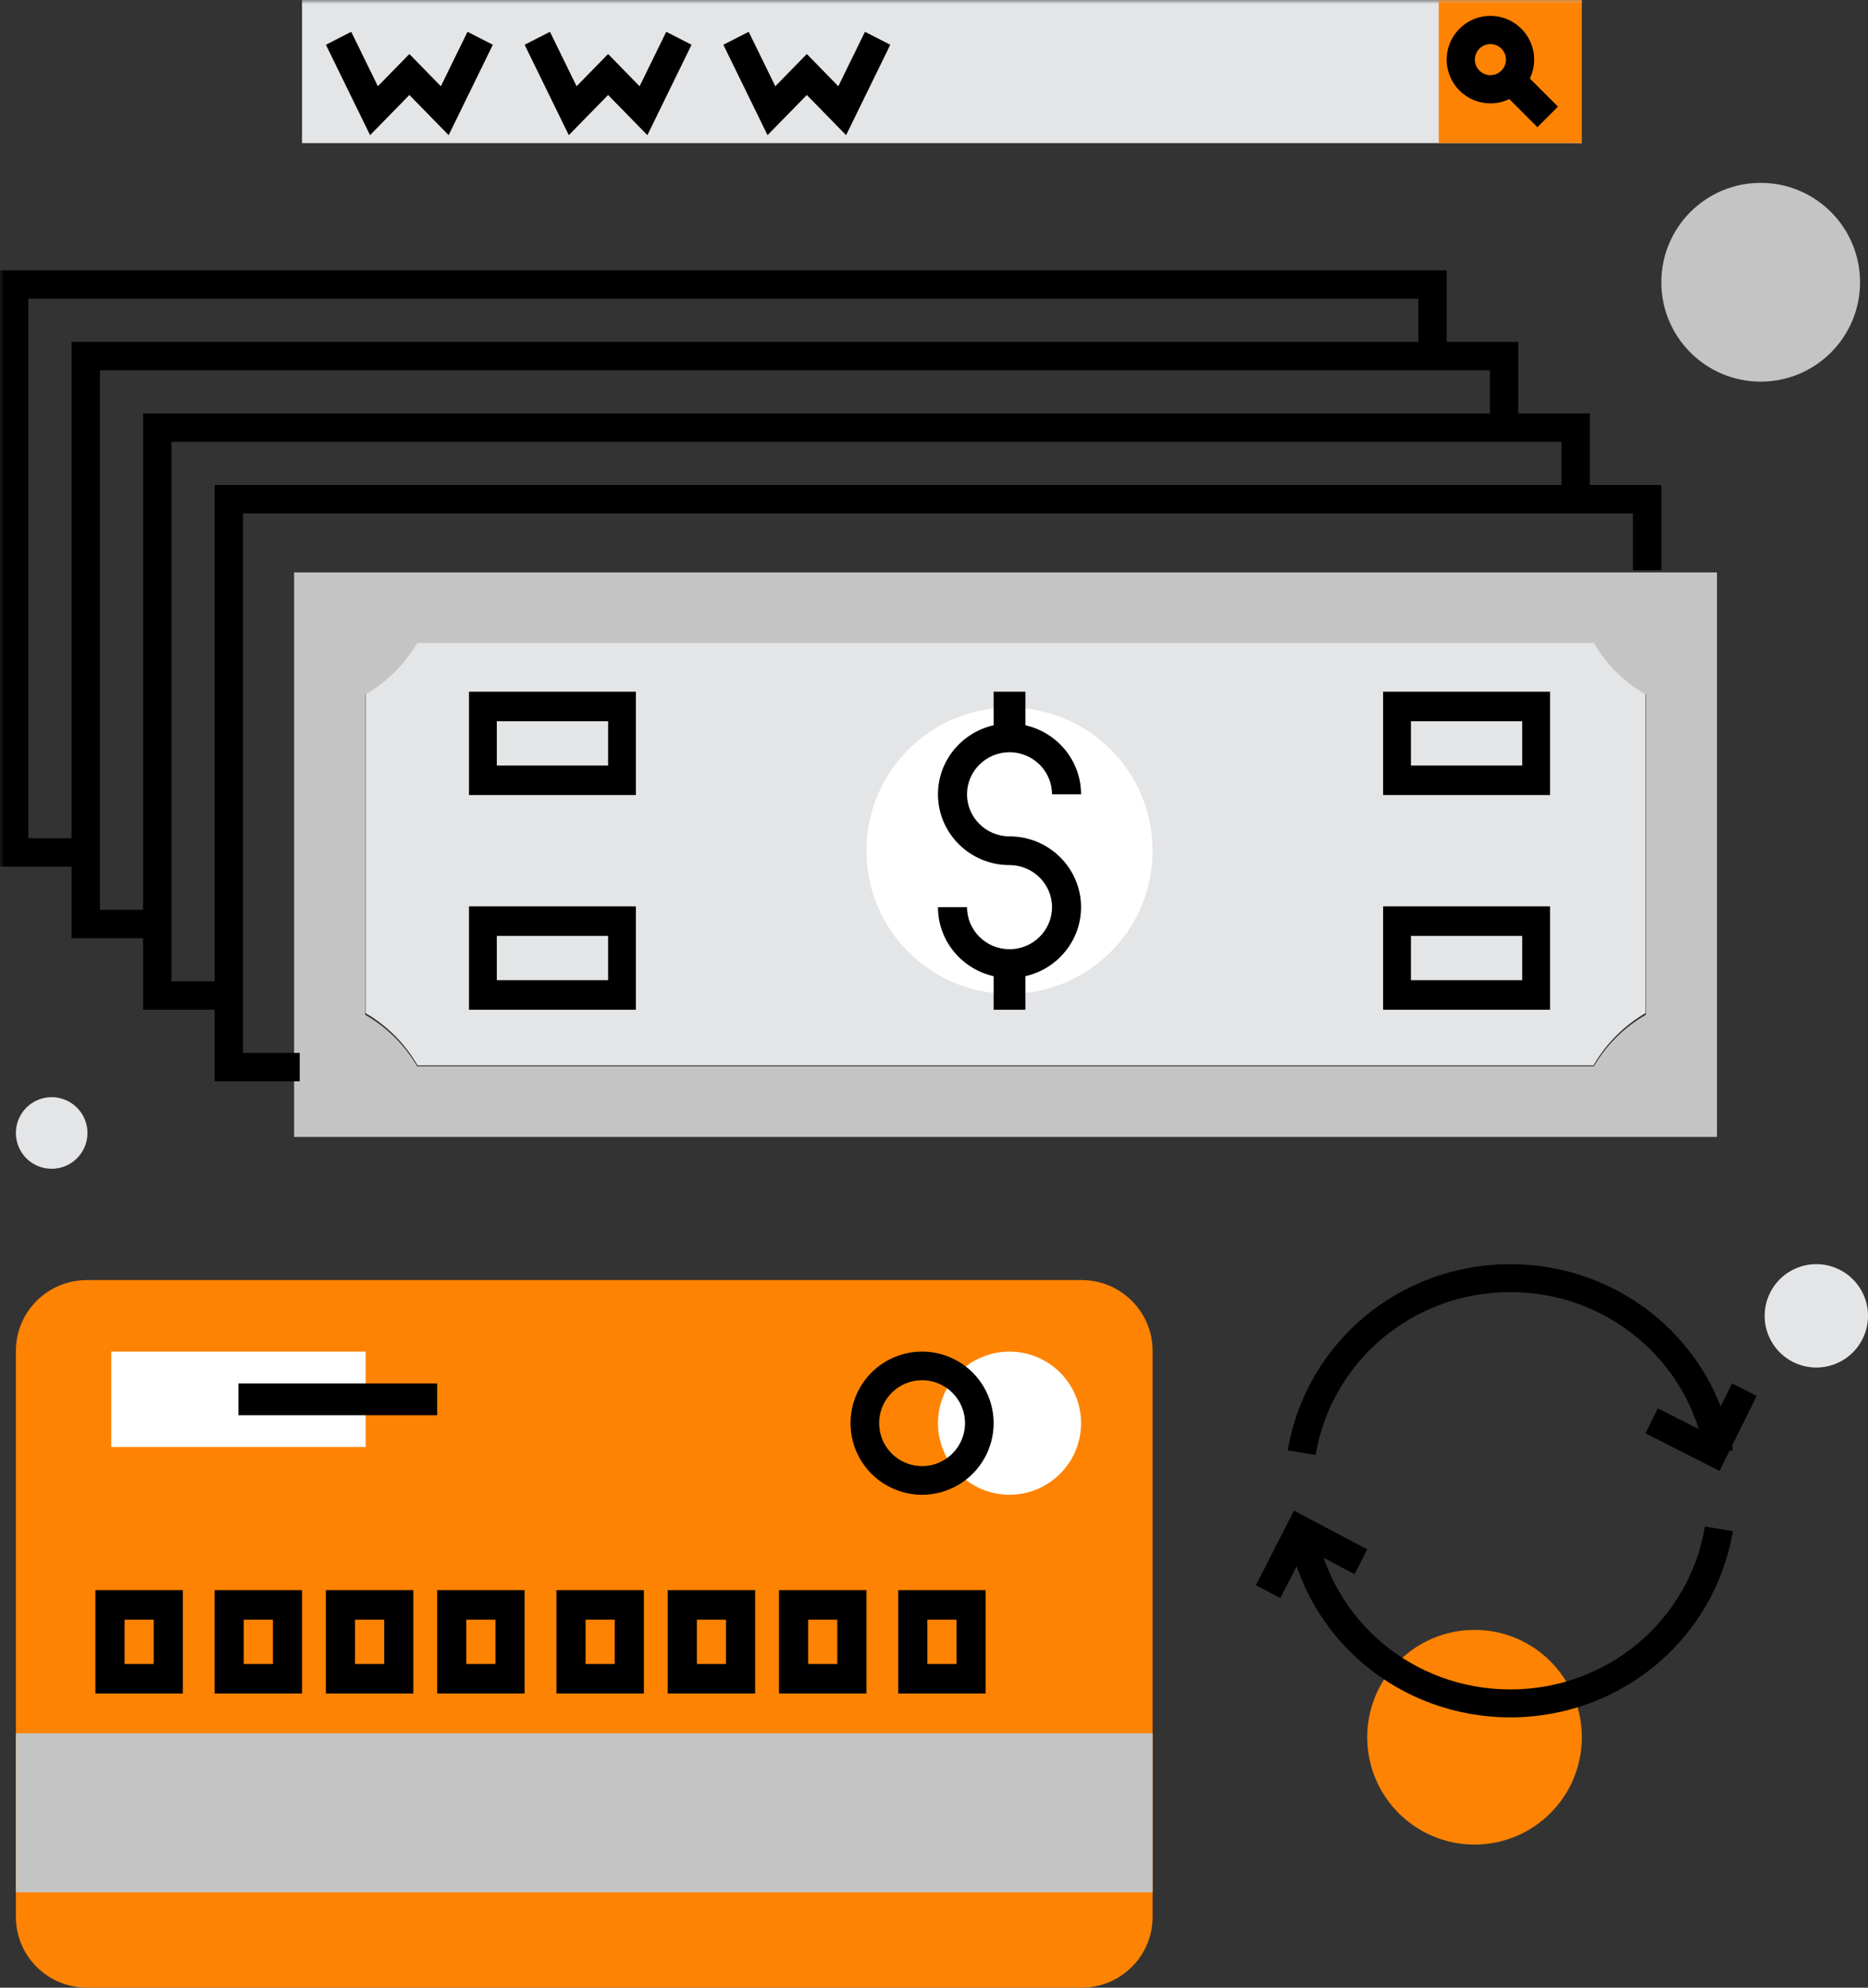
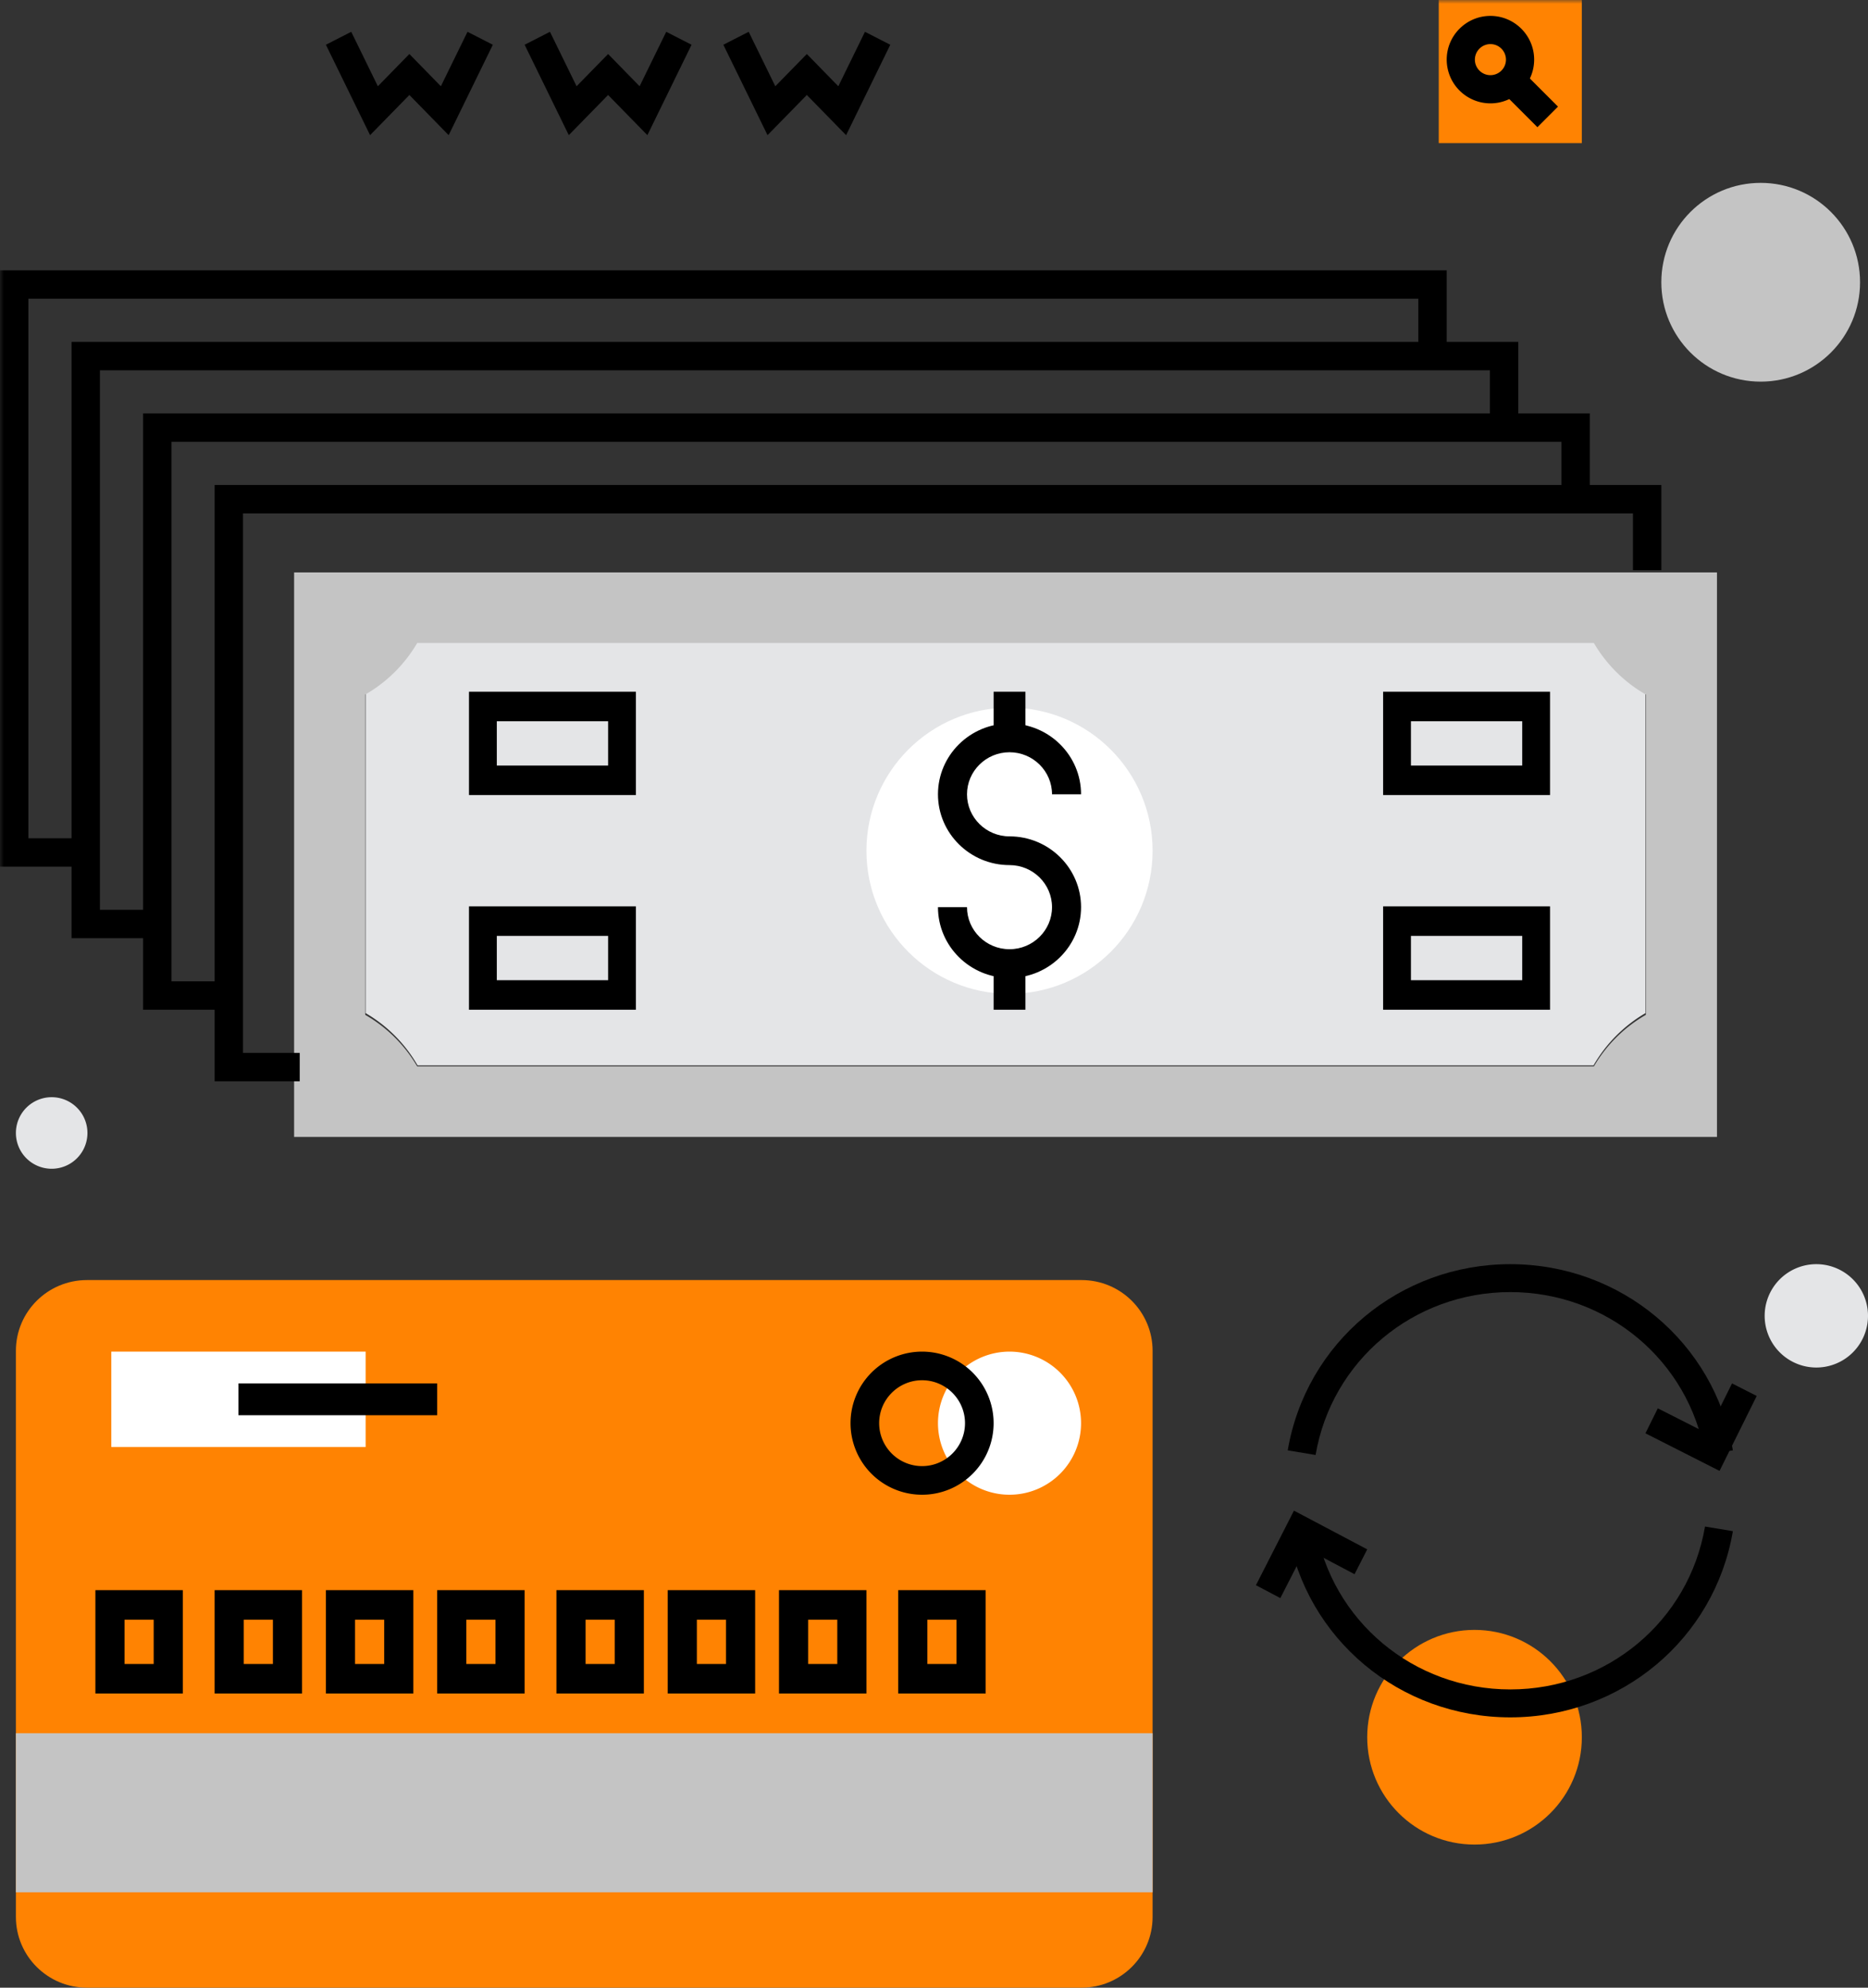
<svg xmlns="http://www.w3.org/2000/svg" xmlns:xlink="http://www.w3.org/1999/xlink" width="235" height="250" viewBox="0 0 235 250">
  <rect x="0" y="0" width="235" height="250" fill="#333333" stroke="none" />
  <defs>
    <path id="a" d="M0 250h235V0H0z" />
  </defs>
  <g fill="none" fill-rule="evenodd">
    <path fill="#FF8302" d="M199 218.5c0-7.456-6.043-13.5-13.5-13.5s-13.5 6.044-13.5 13.5 6.043 13.5 13.5 13.5 13.5-6.044 13.5-13.5" />
    <path fill="#E4E5E7" d="M235 165.5a6.5 6.5 0 1 0-13 0 6.5 6.5 0 0 0 13 0M11 142.5a4.5 4.5 0 1 0-9 0 4.5 4.5 0 1 0 9 0" />
    <path fill="#C4C4C4" d="M234 35.5c0-6.904-5.596-12.5-12.5-12.5S209 28.596 209 35.5 214.596 48 221.5 48 234 42.404 234 35.5" />
    <path fill="#FF8302" d="M136.063 161H10.938C6 161 2 164.985 2 169.9v71.2c0 4.915 4 8.9 8.938 8.9h125.124c4.938 0 8.938-3.985 8.938-8.9v-71.2c0-4.915-4-8.9-8.938-8.9" />
    <mask id="b" fill="#fff">
      <use xlink:href="#a" />
    </mask>
    <path fill="#C4C4C4" d="M2 238h143v-20H2z" mask="url(#b)" />
    <path fill="#FFF" d="M118 179a9 9 0 0 0 9 9 9 9 0 0 0 9-9 9 9 0 0 0-9-9 9 9 0 0 0-9 9" mask="url(#b)" />
    <path fill="#000" d="M116 170a9 9 0 0 0-9 9 9 9 0 0 0 9 9 9 9 0 0 0 9-9 9 9 0 0 0-9-9m0 3.6c2.977 0 5.4 2.423 5.4 5.4 0 2.977-2.423 5.4-5.4 5.4a5.407 5.407 0 0 1-5.4-5.4c0-2.977 2.423-5.4 5.4-5.4M15.667 209.286h3.666v-5.572h-3.666v5.572zM12 213h11v-13H12v13zM30.667 209.286h3.666v-5.572h-3.666v5.572zM27 213h11v-13H27v13zM44.667 209.286h3.666v-5.572h-3.666v5.572zM41 213h11v-13H41v13zM58.667 209.286h3.666v-5.572h-3.666v5.572zM55 213h11v-13H55v13zM73.667 209.286h3.666v-5.572h-3.666v5.572zM70 213h11v-13H70v13zM87.667 209.286h3.666v-5.572h-3.666v5.572zM84 213h11v-13H84v13zM101.667 209.286h3.666v-5.572h-3.666v5.572zM98 213h11v-13H98v13zM116.667 209.286h3.666v-5.572h-3.666v5.572zM113 213h11v-13h-11v13z" mask="url(#b)" />
    <path fill="#FFF" d="M14 182h32v-12H14z" mask="url(#b)" />
    <path fill="#000" d="M30 178h25v-4H30z" mask="url(#b)" />
    <path fill="#E4E5E7" d="M200.469 80H52.533A18.01 18.01 0 0 1 46 86.572v40.856A18.01 18.01 0 0 1 52.533 134h147.936a18.019 18.019 0 0 1 6.531-6.572V86.572A18.019 18.019 0 0 1 200.469 80" mask="url(#b)" />
    <path fill="#C4C4C4" d="M207.05 127.644a17.885 17.885 0 0 0-6.535 6.481H52.485a17.885 17.885 0 0 0-6.535-6.48V87.356a17.89 17.89 0 0 0 6.535-6.482h148.03a17.89 17.89 0 0 0 6.535 6.482v40.287zM198.1 72H37v71h179V72h-17.9z" mask="url(#b)" />
    <path fill="#FFF" d="M145 107c0 9.942-8.06 18-18 18s-18-8.058-18-18 8.06-18 18-18 18 8.058 18 18" mask="url(#b)" />
    <path fill="#000" d="M127 123c-4.962 0-9-3.993-9-8.903h3.652c0 2.918 2.4 5.29 5.347 5.29 2.95 0 5.349-2.372 5.349-5.29 0-2.916-2.4-5.29-5.349-5.29-4.961 0-8.999-3.994-8.999-8.904 0-4.909 4.038-8.903 9-8.903s9 3.994 9 8.903h-3.652c0-2.916-2.4-5.29-5.349-5.29-2.947 0-5.347 2.374-5.347 5.29 0 2.917 2.4 5.291 5.347 5.291 4.963 0 9.001 3.993 9.001 8.903S131.962 123 127 123" mask="url(#b)" />
    <path fill="#000" d="M125 93h4v-6h-4zM125 127h4v-6h-4zM62.5 96.286h14v-5.572h-14v5.572zM59 100h21V87H59v13zM62.5 123.286h14v-5.572h-14v5.572zM59 127h21v-13H59v13zM177.5 96.286h14v-5.572h-14v5.572zM174 100h21V87h-21v13zM177.5 123.286h14v-5.572h-14v5.572zM174 127h21v-13h-21v13z" mask="url(#b)" />
    <path fill="#000" d="M37.706 136H27V61h182v10.714h-3.569v-7.143H30.57v67.858h7.137z" mask="url(#b)" />
    <path fill="#000" d="M28.706 127H18V52h182v10.714h-3.569v-7.143H21.57v67.858h7.137z" mask="url(#b)" />
    <path fill="#000" d="M19.706 118H9V43h182v10.714h-3.569v-7.143H12.57v67.858h7.137z" mask="url(#b)" />
    <path fill="#000" d="M10.706 109H0V34h182v10.714h-3.569v-7.143H3.57v67.858h7.137zM190 216c-13.917 0-25.692-9.849-28-23.417l3.505-.583c2.02 11.872 12.32 20.488 24.495 20.488 12.176 0 22.475-8.616 24.495-20.488l3.505.583C215.692 206.151 203.917 216 190 216M214.495 183c-2.02-11.872-12.321-20.488-24.495-20.488-12.176 0-22.475 8.616-24.495 20.488l-3.505-.583C164.308 168.849 176.083 159 190 159s25.692 9.849 28 23.417l-3.505.583z" mask="url(#b)" />
    <path fill="#000" d="M216.323 185L207 180.274l1.558-3.141 6.216 3.15 3.12-6.283 3.106 1.576zM161.072 201L158 199.379l4.784-9.379 9.216 4.87-1.594 3.123-6.143-3.245z" mask="url(#b)" />
-     <path fill="#E4E5E7" d="M38 18h161V0H38z" mask="url(#b)" />
    <path fill="#FF8302" d="M181 18h18V0h-18z" mask="url(#b)" />
    <path fill="#000" d="M187.5 5.546a1.958 1.958 0 0 0-1.955 1.955c0 1.076.877 1.953 1.955 1.953a1.957 1.957 0 0 0 1.955-1.953 1.958 1.958 0 0 0-1.955-1.955m0 7.454a5.506 5.506 0 0 1-5.5-5.5c0-3.032 2.467-5.5 5.5-5.5s5.5 2.468 5.5 5.5-2.467 5.5-5.5 5.5" mask="url(#b)" />
    <path fill="#000" d="M193.412 16L189 11.588 191.588 9 196 13.412zM56.442 17l-4.941-5.054L46.558 17 41 5.629 44.187 4l3.349 6.849L51.5 6.793l3.963 4.056L58.814 4 62 5.629zM81.442 17l-4.941-5.054L71.558 17 66 5.629 69.187 4l3.349 6.849L76.5 6.793l3.963 4.056L83.814 4 87 5.629zM106.442 17l-4.941-5.054L96.558 17 91 5.629 94.187 4l3.349 6.849 3.965-4.056 3.963 4.056L108.814 4 112 5.629z" mask="url(#b)" />
  </g>
</svg>